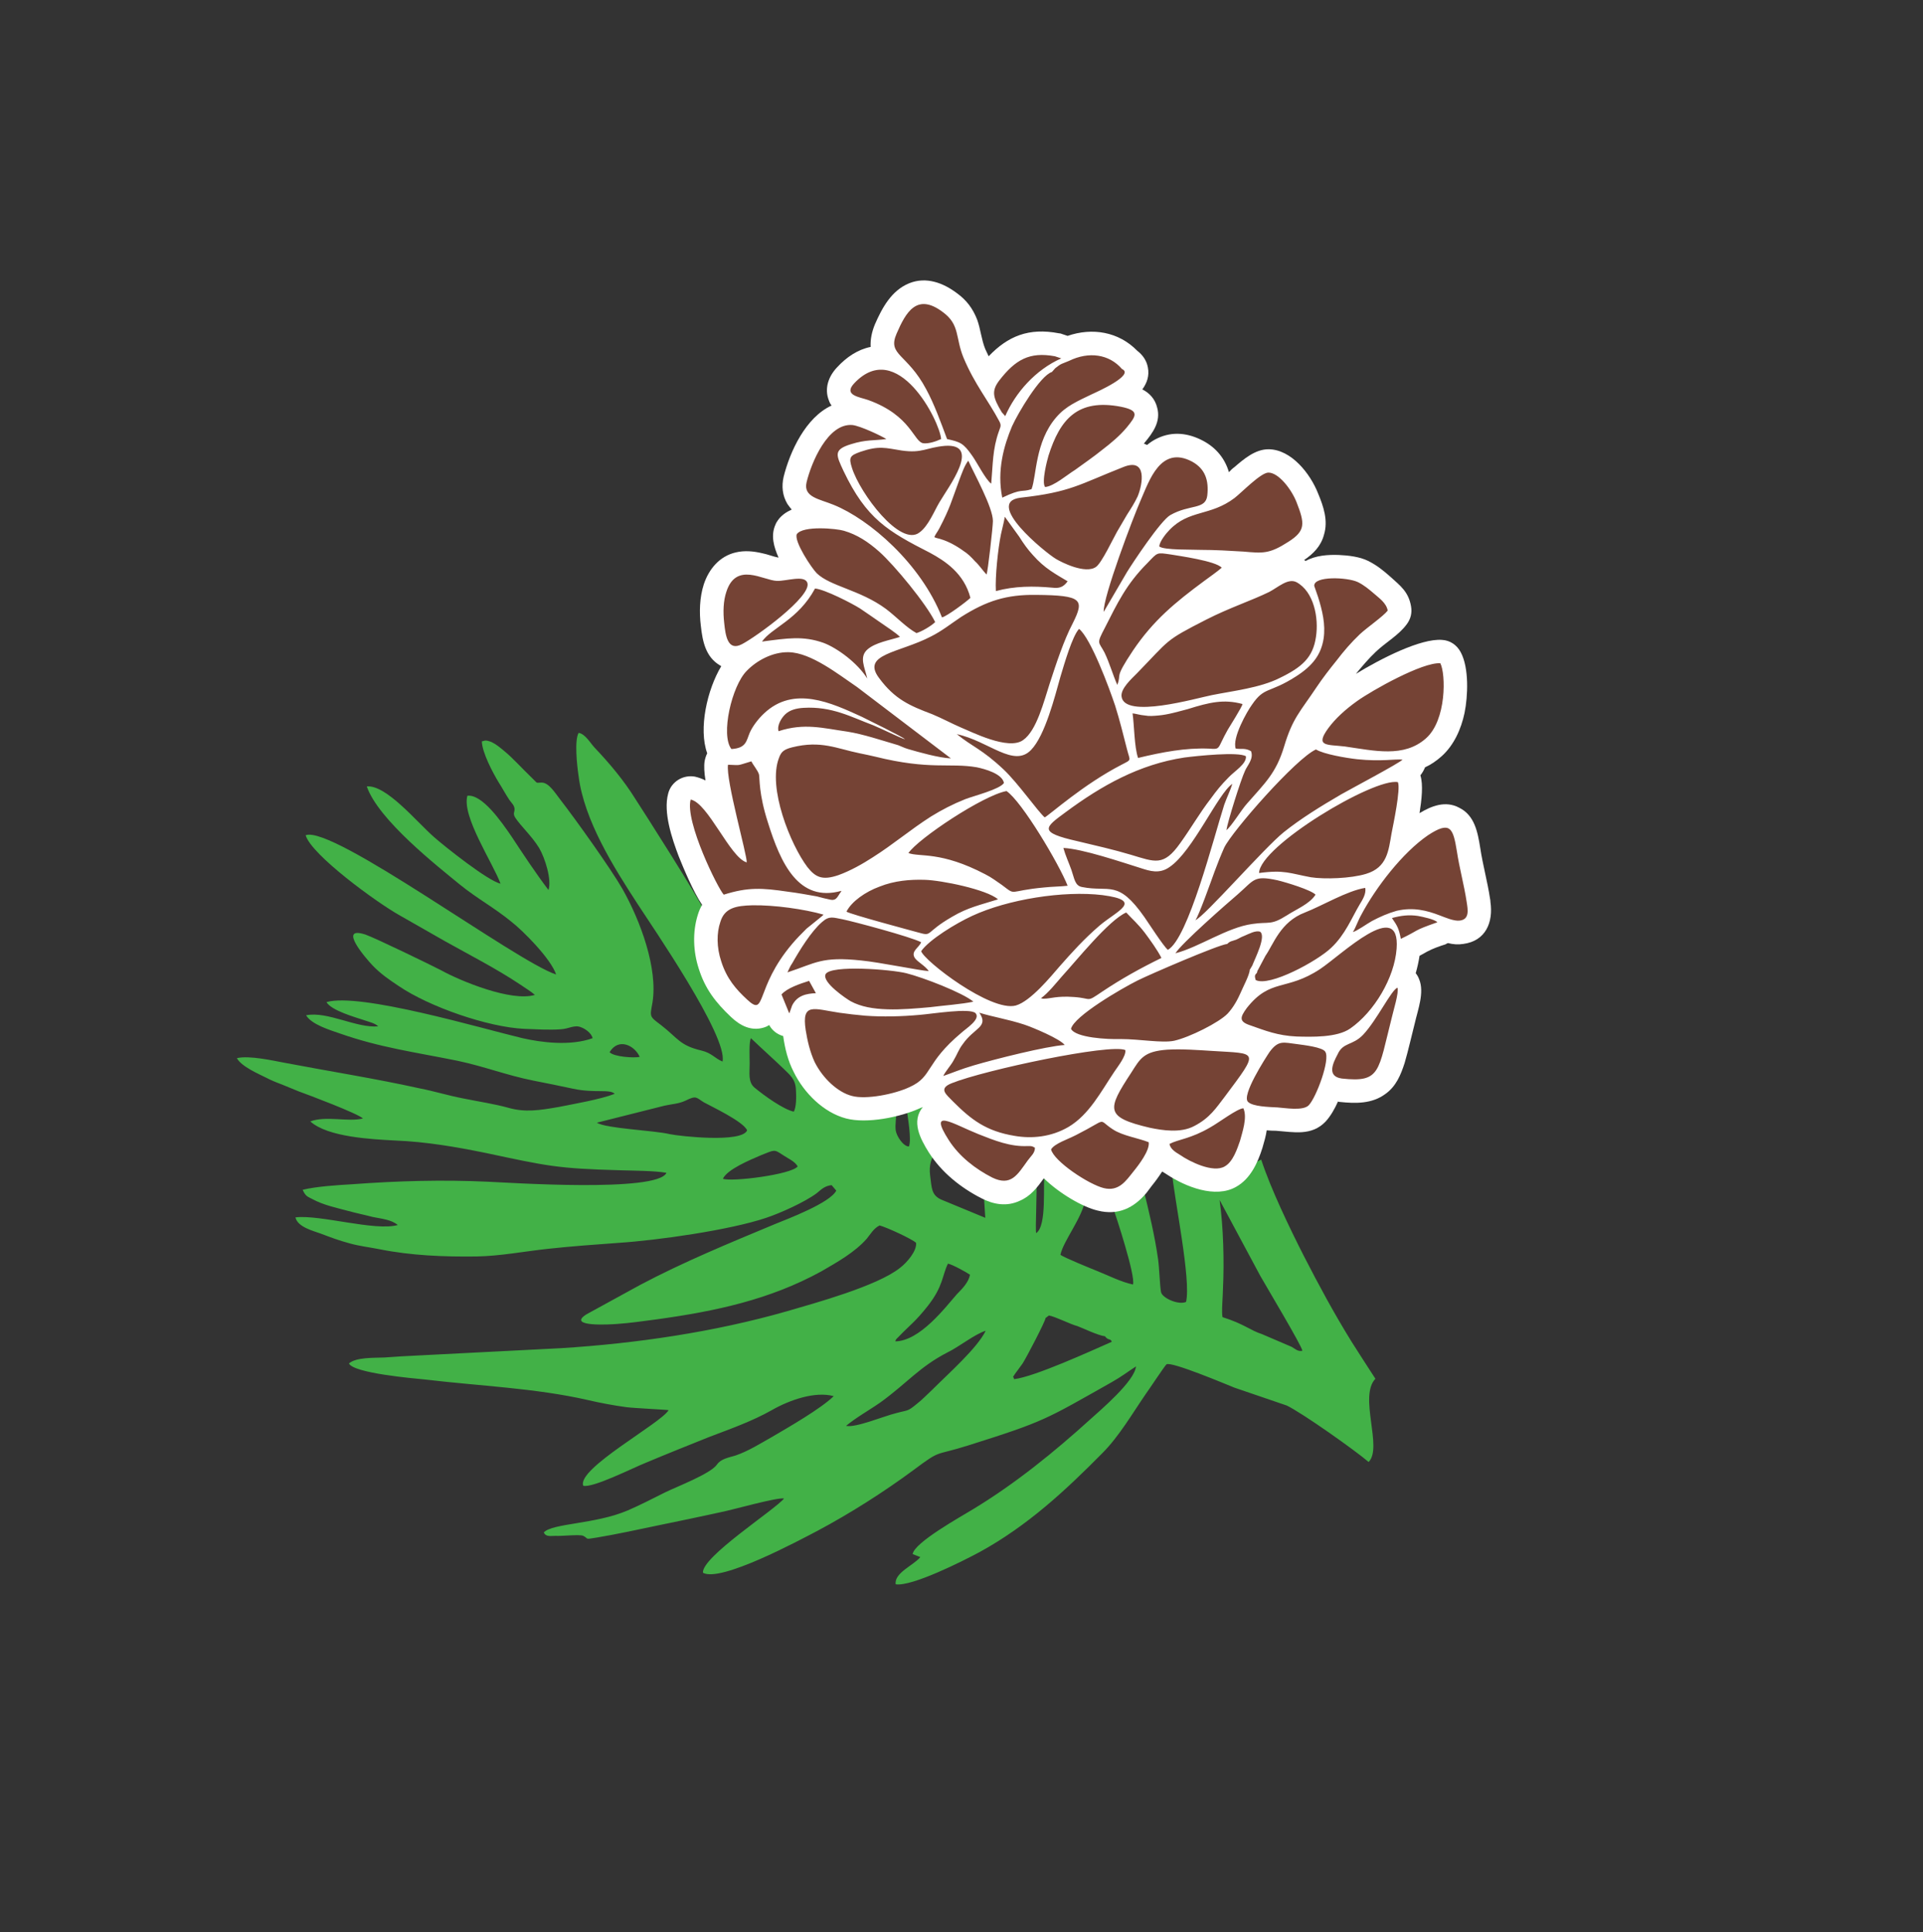
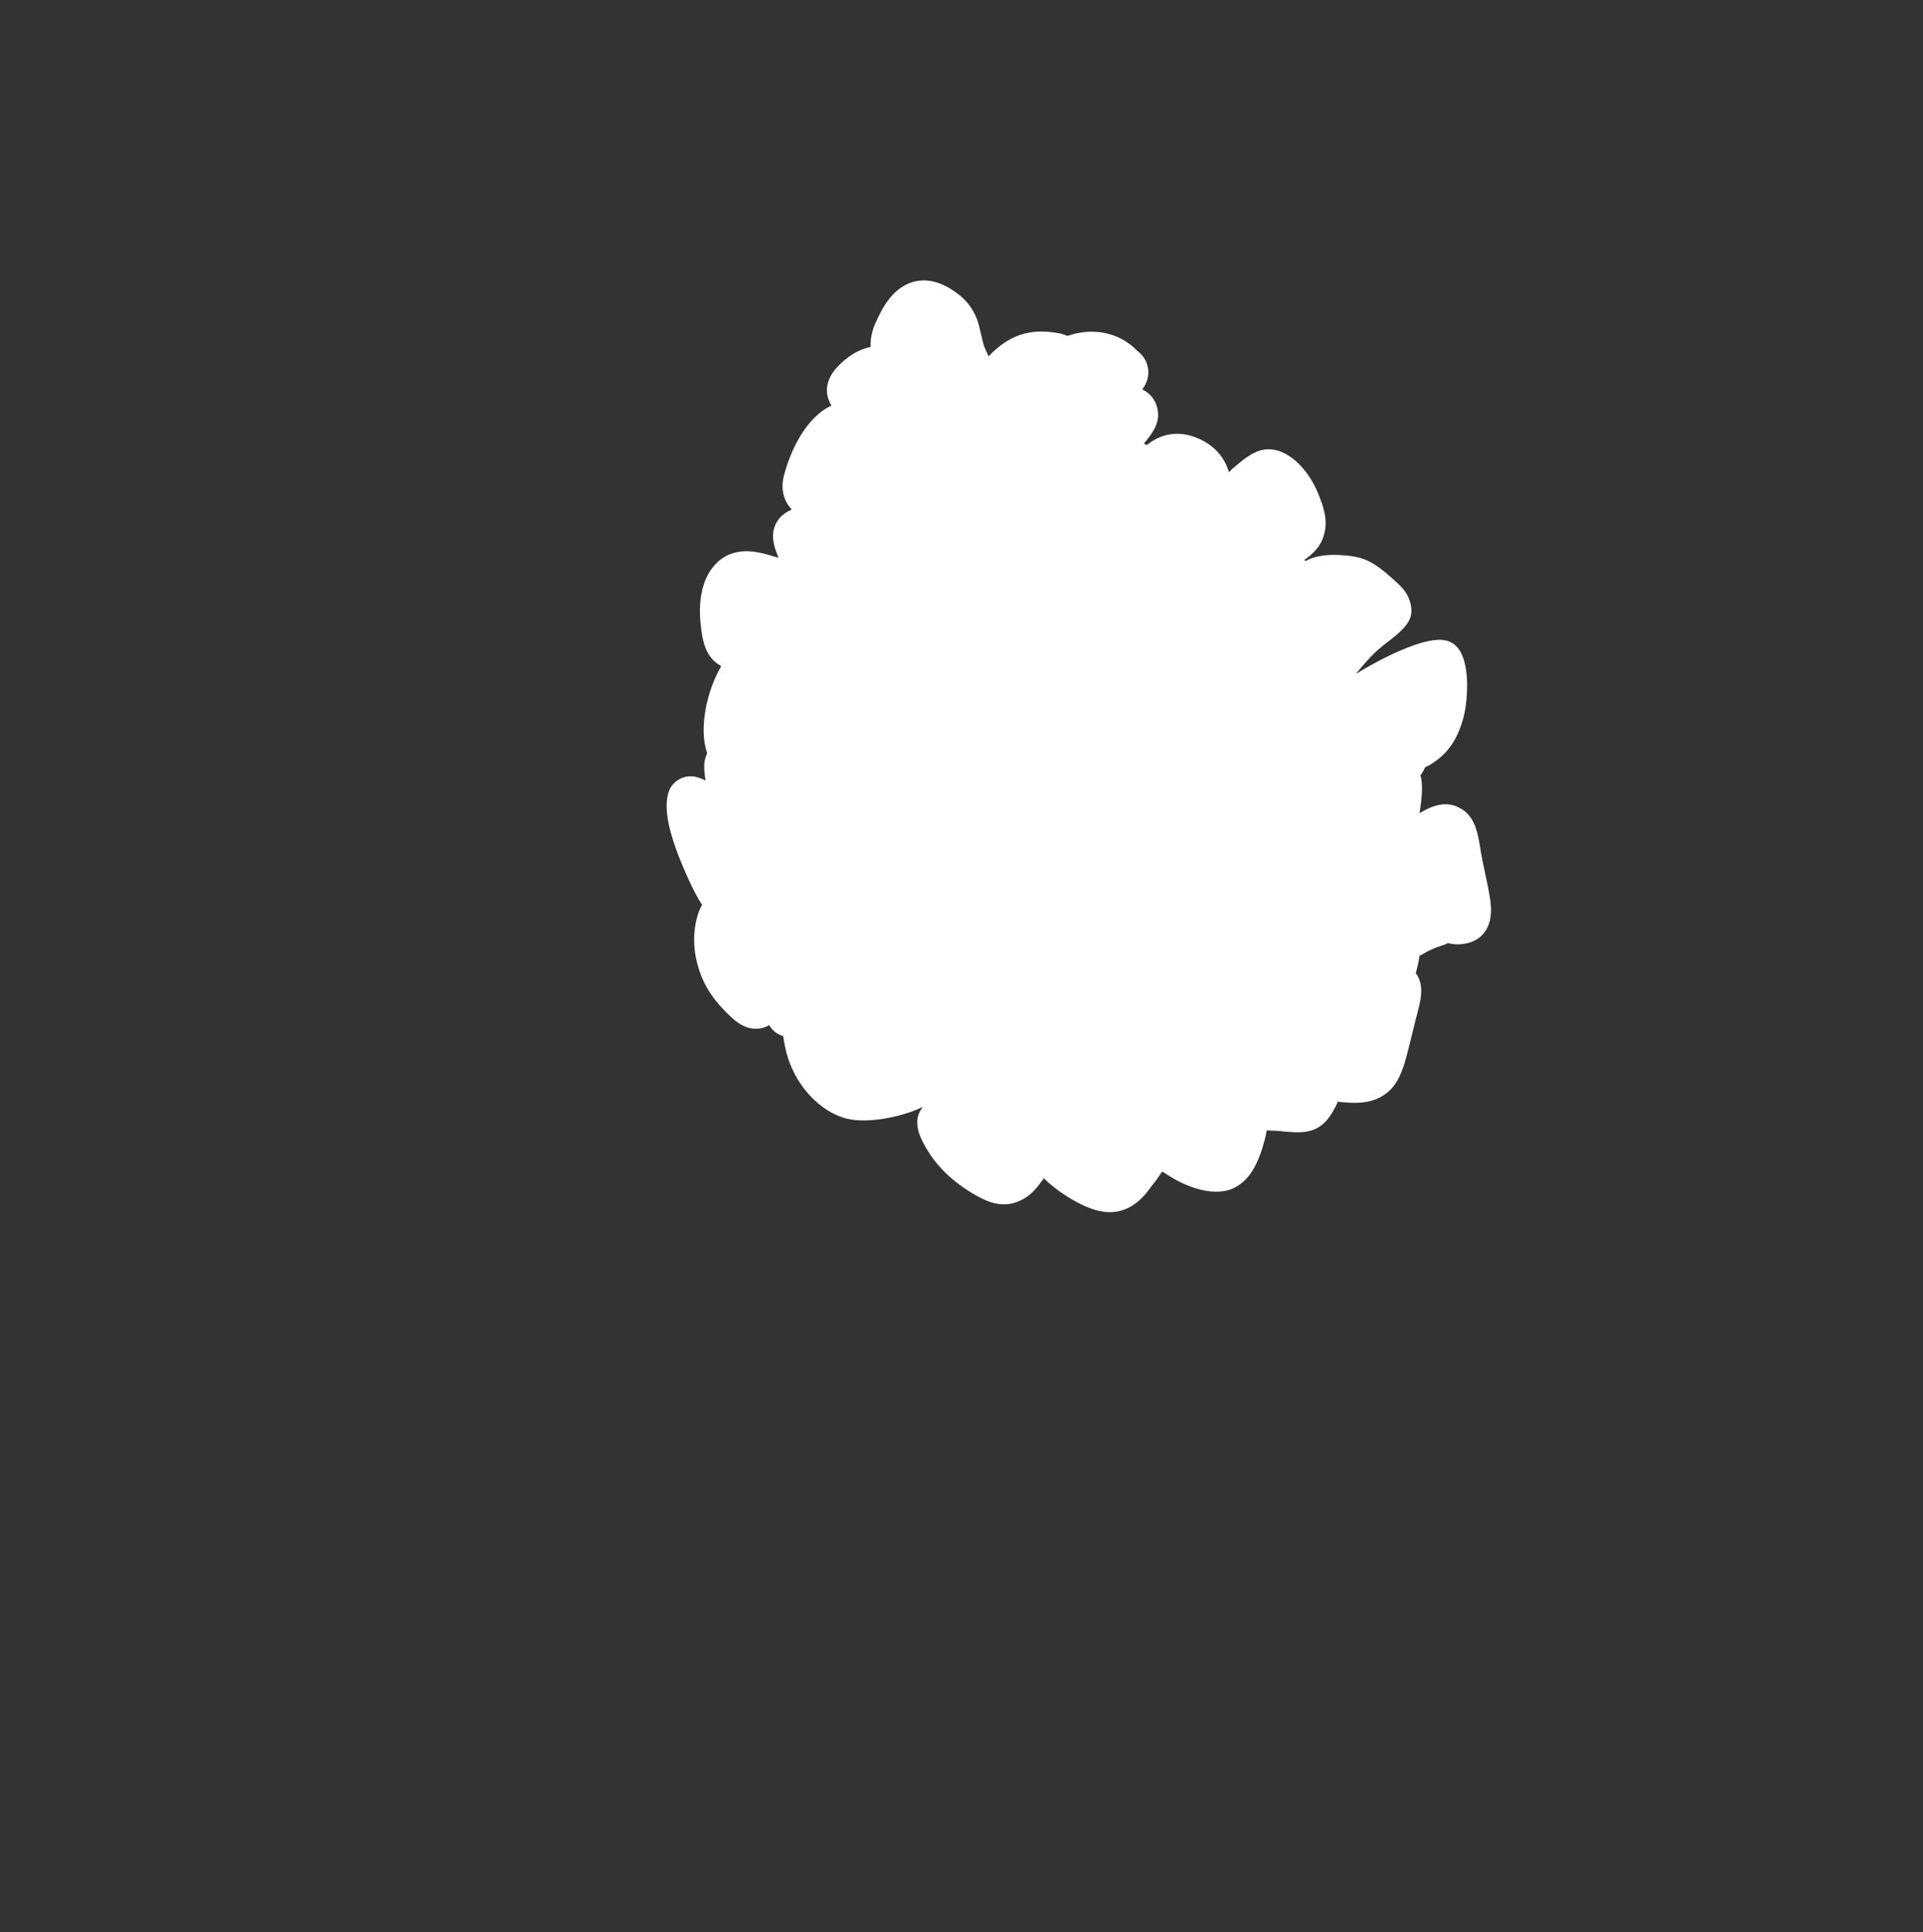
<svg xmlns="http://www.w3.org/2000/svg" version="1.2" viewBox="0 0 453 455" width="453" height="455">
  <rect x="0" y="0" width="453" height="455" fill="#333333" stroke="none" />
  <title>euro-pelet-logo-pdf-1675774576-svg</title>
  <defs>
    <clipPath clipPathUnits="userSpaceOnUse" id="cp1">
      <path d="m-1352-550h2537v1138h-2537z" />
    </clipPath>
  </defs>
  <style>
		.s0 { fill: #42b147 } 
		.s1 { fill: #ffffff } 
		.s2 { fill: #754335 } 
	</style>
  <g id="Clip-Path: Page 1" clip-path="url(#cp1)">
    <g id="Page 1">
-       <path id="Path 14" fill-rule="evenodd" class="s0" d="m322.4 344.3c-3-2.6-15.7-11.6-19.3-13.3l-12.3-4.2c-2-0.8-14.8-6.2-16-5.5-0.4 0.3-4.3 6.2-4.9 7-3.1 4.5-6.3 10-10.2 13.9-8.7 8.8-17.6 17.1-28.9 23.3-3.9 2.1-16 8.2-19.8 7.6-0.4-2.7 4.3-4.5 5.8-6.4l-1.8-0.7c0.3-2.7 11.5-8.9 14.1-10.5 10.1-6.1 19.3-13.6 27.8-21.3 2.2-2 10.4-8.9 10.7-12.4-2 1.3-3.4 2.4-5.7 3.7-15.6 8.8-15.7 9.2-33.8 14.9-8.2 2.6-6.2 0.8-12.9 5.8-6.9 5.1-14.9 10.2-22.6 14.3-4.4 2.3-22.8 12.2-27 9.9-0.4-3.7 16.9-14.8 19.1-17.5-1.7-0.3-12.2 2.7-14.8 3.2-5 1.1-9.8 2.1-14.7 3.1-4.8 1-9.8 2.1-14.6 2.9-3.1 0.5-1.8 0.3-3.2-0.4-0.8-0.4-5.2 0.1-6.5 0-1.2 0-2.3 0.3-2.8-0.8 2-2.2 12.1-1.9 19.8-5.2 2.8-1.2 5.9-2.8 8.7-4.2 2.6-1.3 10.8-4.4 12.3-6.6 0.9-1.3 2.6-1.6 4.3-2.1 3-1 6-2.9 8.5-4.3 4.1-2.4 11.6-6.7 14.7-9.7-4.4-1.2-10.4 0.9-14.6 3.3-4.6 2.6-9.7 4.4-14.7 6.3-5 2-10 4-15 6.1-2.8 1.1-12.5 6-14.7 5.4-1.6-4 18.3-14.7 20.1-17.8-0.3-0.1-8.5-0.5-9.9-0.7-3-0.4-6.2-1-9.2-1.7-12.3-2.8-25.5-3.3-38.1-4.8-3-0.3-17-1.5-18.1-3.8 1.7-1.5 6-1.3 8.3-1.4q4-0.3 8.4-0.5l33.3-1.7c17.6-1.1 36.1-3.8 53.2-8.7 6.5-1.9 21.2-5.9 26.6-10.2 1.7-1.3 4-4 3.8-5.9-0.9-0.9-7-3.7-8.6-4.1-1.4 0.7-2.1 2-3 3.1-2.8 3.2-6.9 5.5-10.7 7.7-12.2 6.7-25 9.4-38.7 11.3-3.1 0.4-6.4 0.9-9.5 1.1-1.2 0.1-12.1 0.8-7.1-2.3l12.6-6.9c10.2-5.4 20.9-9.8 31.7-14.3 3.2-1.3 13-5 14.5-7.9l-1.1-1.3c-1.6 0.2-2.3 0.9-3.5 1.9-2.8 2.1-8.6 4.7-11.9 5.8-8.6 2.9-25.6 5.3-34.8 5.9-5.5 0.4-11.1 0.8-16.6 1.4-5.6 0.6-11.2 1.7-16.8 1.8-7.7 0.1-15.4-0.2-22.9-1.7-2.5-0.5-4.6-0.7-7.1-1.4-2.6-0.7-4.4-1.4-6.8-2.3-1.6-0.6-5.4-1.5-5.9-3.8 5.8-0.7 18.7 3.3 24.1 1.8-1.5-1.3-4-1.5-5.9-1.9-1.9-0.5-3.9-0.9-5.7-1.4-3-0.8-5.9-1.4-8.5-2.8-1.1-0.6-1.6-0.6-2.3-2.2 3.3-0.8 8.2-1.1 11.6-1.3 10.8-0.8 21.3-1.1 32-0.6 4.8 0.2 40 2.6 42.1-2.1-2.9-0.5-7.8-0.5-11-0.6-14.8-0.4-17.1-1-31.7-4.1-6.9-1.4-13.8-2.6-21.1-2.9-5.7-0.3-16-0.8-20.1-4.5 3.7-1.4 9 0.2 12.4-0.7-1.3-1.2-12.7-5.5-15.2-6.4-1.3-0.5-2.6-1.1-3.9-1.6-1.1-0.4-2.8-1.1-3.7-1.6-1.8-0.9-5.8-2.6-6.9-4.6 2.9-0.7 8.6 0.6 11.3 1.1 10.5 2 21.3 3.7 31.7 6 3.6 0.7 6.7 1.7 10.4 2.4 3.4 0.7 7.4 1.3 10.6 2.2 3.9 1.1 7.2 0.6 11.8-0.2 3.5-0.7 9.9-1.8 13.2-3.1-1.2-1.2-4.7-0.1-9.8-1.2-3.2-0.7-6.3-1.3-9.3-1.9-6.5-1.3-11.4-3.3-18-4.7-9.9-2-18.2-3.1-27.6-6.4-2.3-0.8-6.7-2.1-8-4.3 5.1-1 11.9 3.1 17 2.6-0.9-0.8-2.1-1-3.2-1.4-2.4-0.8-7.8-2.3-9-4.3 7.9-2.3 36.5 6.2 46.2 8.5 4.4 1 11.2 1.9 16.5 0-0.3-1.3-1.9-2.3-2.8-2.6-1.5-0.6-2.8 0.4-4.7 0.5-2.6 0.2-5.9 0-8.6-0.1-8.6-0.4-22.4-5.2-29.6-10.1-2.1-1.4-4.2-2.8-6.2-4.9-1.5-1.6-8.3-9.4-1.6-7.2 2.3 0.8 15.5 7.2 17.8 8.4 4.5 2.5 16.6 7.5 22.1 5.8-0.9-0.8-2.4-1.7-3.4-2.4-5.7-3.8-11.8-6.9-17.7-10.2l-10.7-6.1c-5.4-3-20.9-14.3-22.2-18.9 6.4-2.4 49.5 29.7 59 32.8-1.2-3.7-7.9-10.4-10.5-12.4-4-3.3-8-5.4-12.2-8.8-5.1-4.2-19.2-15.2-21.9-23.1 4.6-0.4 11.7 8.3 15.8 11.9 2.6 2.3 12.8 10.4 15.7 11-1.7-4.7-9.2-15.9-7.8-20.7 3.5-0.4 8 6.1 10.4 9.6 2.9 4.4 5.6 8.5 8.7 12.6 0.8-2.4-0.8-7.5-2.2-9.9-1.8-2.9-4.2-5-5.6-7.1-0.7-1.1-0.1-1.3-0.2-2.2-0.1-0.8-0.7-1.3-1.2-2-1-1.5-1.6-2.7-2.5-4.1-1.4-2.3-3.9-7-4-9.7l0.8-0.2c1.6 0 3.3 1.5 4.4 2.4 2.2 1.8 4.3 4.2 6.4 6.2 1.8 1.7 0.9 1.3 2.5 1.3 1.7 0 3.2 2.5 4.3 3.9 3.8 4.9 12 16.4 14.7 21.1 4.3 7.6 8.4 18.8 7.1 26.8-0.6 3.4-0.8 3.2 2 5.3 4 3.1 4.4 4.8 9.5 6 2.5 0.6 3.1 1.8 5 2.6 1.3-5.9-16.5-31.7-20-37.1-5.6-8.6-12.6-19.7-13.9-30.1-0.4-2.6-1-8.5 0-10.2 1.5 0.2 2.7 2.3 3.7 3.4 3.6 3.8 6.9 7.7 9.7 12.2 1.7 2.6 15 23.4 16.3 26.5 0.7 1.7-2.3 5.2 0.6 13.5 1.5 4.1 3.3 6.7 6 9.2 1.3 1.2 2.4 2.1 3.9 2.8 2.4 1.3 2.8 0.7 4.9-0.7 1.3 0.9 2.2 2.5 3.4 3.4 0.9 0.7 1.1 0.5 1.5 2 1.2 4.7 3.2 9.5 6.4 12.6 5.8 5.7 11 4.7 18.5 3.6 0 1.5-0.4 3.8-0.2 5.1 0.2 1.4 1.8 3.8 3.1 3.8 0.7-1.6-0.3-7-0.6-9.4 1.1-0.4 2.3-0.5 3.4-0.7 1.3-0.2 2.2-0.8 3.1 0.2-0.2 0.7 0 0.2-0.4 0.7-1.3 1.5-2.5 1.6-2 4.3 0.5 2.9 2 3.9 2.9 6.1-1.1 1.4-1.7 3.2-1.4 5.6 0.4 2.8 0.2 4.6 2.6 5.7l10.4 4.3-0.4-6.2c2 0.4 3.6 2 6.9 0.9 3-1 3.6-3.1 5.5-4.4 0.3 2.9-0.3 12.7 0 13.3 2.6-1.8 1.5-11.5 2-14.7 0.6 0.2 3.8 3.1 4.6 3.6 1.3 1 4.2 2.4 5 3.1-0.8 4.5-5.2 9.8-5.9 13.1 0.7 0.6 7.1 3.2 8.6 3.8 2.5 1 5.9 2.7 8.5 3.2 0.6-2.1-3.9-15.8-4.9-18.7 4.5-1.1 4-1.7 7.3-4 1.4 5.7 2.7 11.1 3.5 16.7 0.3 2.1 0.4 6.1 0.7 7.8 0.3 1.4 4.1 3.1 5.9 2.3 1.2-5.3-2.7-23.7-3.4-31 0.3 0 3.8 2 4.6 2.2 9.2 3.4 10.1-2 16.5-4.7 2.3 7 6.7 16.1 10 22.6 3.7 7.2 7.1 13.5 11.3 20.3q2.8 4.4 5.6 8.7c-4 4.2 1.8 16.2-1.6 19.6zm-93.9-44.1c-0.7-0.5-4.3-2.5-5.2-2.6-1.4 2.9-1.1 5.3-4.7 9.9-3 3.8-4.1 4.4-6.9 7.3-0.6 0.6-0.6 0.5-0.8 1.1 5.8-0.1 11.7-7.9 14.5-11.1 1.4-1.4 2.8-2.9 3.1-4.6zm-40.6-25.5c-0.6-1.2-2.5-2-3.5-2.7-2.1-1.4-1.9-1.2-5 0-2.8 1.2-8.1 3.4-9.1 5.6 2 0.8 16.2-1 17.6-2.9zm-11-30.2c-0.5 0.9-0.3 4.6-0.3 5.9 0 2.3-0.4 4.4 1.1 5.7 2.4 2 6.9 5.2 9.3 5.7 0.6-1.1 0.6-3.5 0.5-5.1-0.1-2.6-1.4-3.5-2.9-5-2.6-2.5-5.1-4.7-7.7-7.2zm-0.9 21.7c-0.9-2.1-8.4-5.6-10.2-6.6-1.8-1.1-1.7-1.7-4.3-0.4-1.7 0.8-3.3 0.8-5 1.2l-15.9 4c2.2 1.4 13.5 1.8 17.2 2.7 2.4 0.5 17 2.1 18.2-0.9zm-32.4-18.4c1 1.1 5.8 1.4 7.1 1.1-1.2-2.7-5-4.6-7.1-1.1zm143.7 34.8c0.9 6.5 1.1 14.4 0.8 20.8 0 1.5-0.4 5.8-0.1 6.8 5.1 1.6 6.5 3.1 9.3 4l7 3c0.7 0.4 1.5 1.2 2.5 0.9-0.1-1.1-8.6-15.3-9.9-17.6zm-27 32.1c-1.7-0.2-5.6-2.1-6.5-2.4-1.6-0.4-5.1-2.2-6.7-2.5-0.3 0.2-0.5 0.4-0.8 0.6 0 0.7-4.5 9.3-5.4 10.7l-1.9 2.6c-0.5 0.9-0.4 0.1-0.1 1.1 4.9-0.6 18-6.6 23-8.8-0.3-0.9-0.8-0.2-1.6-1.3zm-28.1-1.3c-2.6 0.8-6.3 3.8-9 5.1-6.6 3.4-9.5 7.2-15.7 11.7-2.7 1.9-5.8 3.6-8.2 5.6 2.3 0.5 8.9-2.3 11.8-3 2.9-0.8 2.6-0.3 4.9-2.2 1.4-1.1 2.3-2.1 3.6-3.3 3.9-3.9 10.6-9.8 12.6-13.9z" />
      <path id="Path 15" class="s1" d="m307.2 131.9q0.2 0.1 0.4 0.2c2.3-1.3 5.3-1.5 7.8-1.4 2.2 0.1 4.9 0.4 6.9 1.4 2 1 3.5 2.2 5.2 3.7 2.3 2.1 4.3 3.5 4.9 7q0.4 2.3-1 4.2c-1.9 2.6-5 4.3-7.3 6.5-1.7 1.6-3.2 3.4-4.7 5.2 5.9-3.6 15.3-8.4 20.3-8 1.9 0.1 3.5 1.2 4.4 2.9 2 3.7 1.7 10.4 0.9 14.3-0.8 3.8-2.5 7.6-5.4 10.2q-1.9 1.7-3.9 2.6-0.4 1-1.1 1.9c0.7 2.2 0.3 5.7-0.2 8.9 2.8-1.7 6.1-3 9.3-1.3 3.7 1.8 4.4 5.8 5 9.5 0.6 4 1.7 7.9 2.3 11.9q0.1 0.4 0.1 0.8c0.7 4.8-1.1 9.2-6.4 9.9-1.2 0.2-2.4 0.1-3.6-0.2q-0.3 0.1-0.6 0.3c-1.3 0.4-3 1-4.3 1.7q-0.9 0.5-1.8 1-0.3 2-0.9 4.1 0.5 0.6 0.8 1.4c1.3 3.1-0.3 7.2-1 10.3-0.8 3.1-1.5 6.3-2.4 9.4-0.9 2.8-2 5.5-4.5 7.3-3.2 2.4-7.1 2.3-10.9 1.9q-0.2 0-0.3-0.1c-0.8 1.8-1.8 3.5-2.9 4.7-3.3 3.5-7.6 2.5-11.7 2.2q-1 0-2.2-0.1c-0.2 1.4-0.6 2.7-1 4.1-1.1 3.5-2.8 7.3-6.2 9.2-4.9 2.8-11.9 0-16.3-2.9q-0.5-0.3-1.1-0.7 0 0.1-0.1 0.1-1.1 1.7-2.4 3.3-0.6 0.8-1.2 1.6c-3 3.6-6.7 5.4-11.5 4.2-3.5-0.8-9-4-12.7-7.6-1.6 2.2-3.1 4.2-5.7 5.3-3 1.4-6.1 0.9-9-0.6-4.9-2.5-9.4-6.1-12.4-10.8-2-3.2-4.2-7.3-1.4-10.7q-0.4 0.2-0.7 0.3c-4.6 2.1-12.5 3.7-17.4 2.4-5.3-1.4-9.9-6-12.3-10.9-1.4-2.7-2.1-5.6-2.5-8.5-1.4-0.4-2.6-1.3-3.3-2.6q-0.6 0.4-1.3 0.6c-3 0.9-5.6-0.5-7.7-2.5-3.6-3.4-6.1-6.6-7.6-11.4-1.3-4-1.5-8.6-0.2-12.7q0.4-1.3 1-2.3c-2.1-3.1-4.5-8.9-5.5-11.4-1.6-4.2-3.7-10.4-2.5-14.8 0.7-2.8 3.5-4.5 6.3-4q1.3 0.3 2.5 0.9c-0.3-1.8-0.4-3.4-0.2-4.6q0.2-1 0.6-1.8c-2.1-5.8 0-15 3.3-20.5q-0.1-0.1-0.3-0.2c-3.4-2-4.1-5.7-4.5-9.3-0.4-3.2-0.3-6.7 0.7-9.8 1.2-3.6 3.7-6.6 7.5-7.5 2.1-0.5 4.2-0.3 6.3 0.2 1.1 0.2 2.6 0.8 3.7 1q0 0 0.1 0c-1.1-2.5-1.9-5.2-0.7-7.8 0.1-0.3 0.3-0.6 0.5-0.9 0.8-1.2 2-2 3.3-2.6q-0.5-0.6-1-1.3c-1.2-2-1.4-4.2-0.9-6.4 1.5-6 5.2-14 11.3-16.8q-0.4-0.5-0.6-1.1c-1.2-2.9-0.1-5.8 1.9-7.9 2.2-2.4 4.9-4.2 7.9-4.8-0.1-1.8 0.3-3.6 1-5.3 1.7-3.9 3.9-8 8.1-9.7 4-1.6 8-0.1 11.3 2.4 2.2 1.6 3.7 3.6 4.7 6.2 0.8 2.2 1 4.7 1.9 6.9q0.4 0.9 0.8 1.7c4.5-4.7 9.4-6.8 16.6-5.4 0.3 0 0.5 0.1 0.8 0.2l1.2 0.4c5.8-2 12-1 16.4 3.5 1.3 1 2.2 2.3 2.5 3.9 0.4 2-0.2 3.7-1.3 5.2 1.6 0.8 3 2.2 3.5 4.3 0.9 3.3-1 5.9-3 8.3q-0.1 0.1-0.1 0.2 0.4 0.1 0.7 0.3 1.2-1 2.5-1.6c3.6-1.7 7.3-1.2 10.7 0.6 3.2 1.7 5.2 4.3 6.1 7.4q0.6-0.7 1.3-1.2c2.2-1.9 4.9-4.2 8-4.2 5.4 0 9.9 5.8 11.7 10.4 1.3 3.1 2.4 6.4 1.4 9.7-0.7 2.7-2.5 4.5-4.7 6z" />
-       <path id="Path 16" fill-rule="evenodd" class="s2" d="m226.3 171.3c-2.3-1-4.3-2.1-6.7-3.1-5.3-2-8.8-3.5-12.5-8.5-4.3-5.7 4.7-5.9 12.2-9.8 2.6-1.3 4.7-3 7.1-4.6 6-3.8 10.7-5.3 17.7-5.2 10.9 0.1 11.4 1.1 8.6 6.7-2.1 4-3.9 9.5-5.4 14.1-1.4 4.3-3.1 11.2-6.3 13.4-3.5 2.5-12.2-2-14.7-3zm65.8 97.4c-0.6 1.7-1.6 4.9-3.6 6-2.7 1.6-8.2-1.1-10.5-2.7-0.8-0.5-2.3-1.3-2.5-2.6 2.1-1.1 5-1.2 9.6-3.9 2-1.1 6.3-4.4 7.8-4.5 1 2.2-0.3 5.8-0.8 7.7zm-102.1-50c-1.2 1.2-2.4 2.4-3.4 3.6-8.9 10.5-6 17.4-10.6 13.1-2.6-2.4-4.8-4.9-6.1-9-1.1-3.3-1.1-6.7-0.2-9.3 1-3.3 3.7-3.8 7.5-3.9 5.1-0.1 12.3 0.9 16.8 2.2-0.2 0.3-3.3 2.7-4 3.3zm140 2.4c-0.5-2.5-0.8-3-2.1-4.9 2.2-0.6 4-0.8 6.1-0.5 1.1 0.2 4 0.8 4.6 1.5-6 2.1-4 1.7-8.6 3.9zm-37.7 12.6c-0.7 1.6-1.7 3.5-3.1 5-2 2.1-9 5.6-12.6 6.4-2.9 0.6-8-0.4-12.7-0.4-3 0.1-10.5-0.3-11.6-2.4 0.7-3 11.9-9.5 15.7-11.4 2.8-1.4 19-8.4 21.1-8.6 0.7-0.7 1-0.6 2.1-1 0.7-0.3 1.1-0.6 1.9-0.9 1.2-0.5 2.6-1.3 3.7-1 1.6 1-1.2 6.4-1.8 8l-0.6 1c0 1.1-1.6 4.1-2.1 5.3zm-55.5-135.7l-0.8-0.9c-2.1-3.5-2.5-5-0.6-7.5 3.8-4.9 7.1-6.8 13.1-5.7l1.5 0.5c-6.1 2.7-10.8 8.1-13.2 13.6zm84.8 111.1c0.3 1.4-0.7 2.9-1.3 3.9-1.9 3.2-3.4 7.1-6.7 10.2-3.2 3.1-14.6 9.3-17.8 7.6-0.3-1-0.2-1.2 0.3-1.7l0.1-0.4q0-0.1 0.1-0.2l1.8-3.4c1.9-2.7 3.5-8 9.3-10.2 4.1-1.6 9.9-5.1 14.2-5.8zm-64.3-116.3c-3.5 1.7-6.2 2.8-8.5 5.5-5 5.8-4.6 13.8-5.8 16.9-2.4 0.8-2.1-0.3-6.9 2-1.3-6.4 0.4-12.3 2.3-16.8 1.4-3.1 6.6-11.9 9.4-12.8l0.8-0.9c1.5-1.2 1.6-1 3.2-1.7 4.7-2.3 9.5-1.6 12.5 1.9 3.1 1.4-5.9 5.4-7 5.9zm70.6 146.7c-3.3 12.9-2.6 15.5-11.8 14.5-3.7-0.5-2-3.8-1-5.7 1.3-2.9 3.5-2 6-4.6 3.3-3.5 6.6-10.5 8.1-11.1 0.4 1.1-1 5.5-1.3 6.9zm-80-101.1c-4.4-0.4-8.9-0.4-13.3 0.8-0.2-3.3 0.5-10 1.2-13.4 0.3-1.4 0.7-2.8 0.9-4.1l3.4 4.7c1 1.6 2 3 3.2 4.3 2.8 3.2 5.4 4.5 8.2 6.2-1 1.4-2 1.7-3.6 1.5zm-5.8 134.9c-2.4 3.3-3.9 6.2-8.4 4-3.9-2-7.7-4.9-10.2-8.8-5-7.8 1-3.8 7-1.4 3.8 1.5 7.5 3 11.6 2.8 1 0 1 0 1.7 0.4 0 1.3-1 2-1.7 3zm-24.5-168.9c-2.4-0.2-2.8-6.5-13.1-10.2-2-0.7-5.9-1.1-3.3-3.9 10.2-10.9 20.2 8.9 20.5 13.1-1.3 0.6-2.9 1.1-4.1 1zm23.7 136.9c2.1 0.7 8.5 3.4 9.5 4.8-4.4 0.3-16.3 3.3-21.4 4.8-3.1 0.9-5.4 1.9-7.2 2.5 0.6-1.2 1.8-2.5 2.4-3.6 0.9-1.5 1.2-2.6 2.2-3.9 2.7-3.9 6.2-4 3.9-7.4 3.2 1 6.6 1.5 10.6 2.8zm-7.4-118.6c0 1.3-1.2 12-1.5 12.6-0.8-0.8-1.7-2.2-2.7-3.1-1-1.1-1.7-1.8-2.8-2.5-1.5-1.1-3.5-2.2-5.2-2.7-0.5-0.2-1-0.2-1.6-0.5 0.2-0.6 0.8-1.3 1.2-2.1 2.6-5 2.8-6.3 4.7-11.4 0.5-1.3 1.2-3.4 2.1-4.5 1.4 3.1 5.8 11 5.8 14.2zm69.2 92.9c-3.8 2.4-4.1 1.4-8.1 2-5.9 0.8-12.6 5.5-18.1 6.9 1.4-2.3 12-11.6 14.7-13.9 3.9-3.4 3.7-4.5 9.3-3.3 2.1 0.5 8 2.3 9 3.4-1.4 2.2-4.5 3.4-6.8 4.9zm-56.1-108.3c2.7-8.5 6.8-13.5 17.1-11.5 4.4 0.9 3.6 2.1 1.3 4.9-1.6 1.9-3.6 3.6-5.7 5.2-2.1 1.7-4.3 3.2-6.5 4.8-1.8 1.1-4.9 3.8-7 4-0.9-1.1 0.5-6.4 0.8-7.4zm-76.4 39.4c-0.3-2.6-0.2-5.2 0.5-7.3 2.3-7.2 8.7-2.7 11.9-2.6 2.2 0.1 6.6-1.5 7.2 0.5 1 3.2-12.1 12.7-15.4 14.4-3.4 1.8-3.9-2.1-4.2-5zm96.4 129.2c-1.7 2.1-3.4 4.8-7 3.9-3.6-0.9-11.7-6.3-12.4-9.1 0.8-1.4 4-2.4 5.9-3.4 7.9-4 4.8-3.8 8.7-1.3 2.3 1.5 5.9 2 8.4 3 0.3 1.9-2.3 5.3-3.6 6.9zm33.9-15.1c-2-0.1-5.8-0.2-6.9-1.3-1.6-1.5 4.1-10.3 5.1-11.8 2.1-2.8 3.2-2.2 6.5-1.8 1.4 0.2 6 0.7 6.6 1.8 1.2 1.8-2.1 10.7-3.9 12.6-1.4 1.4-5.7 0.6-7.4 0.5zm-11.7-88.9c-2.6 4.6-1.5 4.6-4.5 4.4-5.4-0.2-10.8 0.8-16.6 2.2-0.9-2.5-0.9-7.8-1.3-10.5 0.9 0.1 1.7 0.4 2.9 0.5 1 0.2 2.1 0.1 3.2 0 2.3-0.2 4.6-0.9 6.9-1.5 5.1-1.6 8.5-2.4 12.9-1.2-0.1 0.7-3.1 5.4-3.5 6.1zm-70.1 65.3c-3.4 0.3-6.8 0.6-10 0.5-3.4-0.1-6.3-0.6-8.7-1.9-0.9-0.5-6.9-4.5-5.9-6.4 1.3-2.2 15.4-1.1 19-0.2 4 1 13.3 4.6 15.8 6.7-2.8 0.6-7.1 0.9-10.2 1.3zm-3.6-11.6c0.7 1 2.4 1.8 3.3 3.1-2-0.1-11.7-2.1-15.9-2.5-9.4-1-10.7 0.6-17.4 2.8 0.3-0.6 0.7-1.6 1.1-2.1 1.7-3 4.5-7.6 7.1-9.8 1.7-1.5 2.6-1 4.8-0.6 2.5 0.5 16 4.1 18.5 5.4-0.5 1.3-2.5 2.1-1.5 3.7zm-11.1-72.7c-2.1 1.8-0.7 4.2-0.1 6.9-2.3-3.7-7.1-7.2-10.3-8.4-4.8-1.7-8.5-1.1-14.5-0.3 2.3-3.3 8.5-5.1 12.5-12.5 2.3 0.2 8.7 3.5 10.6 4.7 1.6 1.1 3.1 2.1 4.8 3.3 1.1 0.8 3.8 2.5 4.6 3.4-2.5 0.8-5.7 1.3-7.6 2.9zm64.4-35.3c1.9-4.3 4.6-12.8 12-8.9 3.1 1.7 4 4.4 3.6 8-0.4 3.4-4.1 2-8.7 4.6-2.3 1.3-8.9 11.3-10.2 13.4l-5.5 9.4c-0.2-3.4 6.9-22.2 8.8-26.5zm-9.1 115.9c-4 2.7-2.3 1.6-6.7 1.3-4.1-0.3-5.5 0.4-7.1 0.4q-0.1 0-0.3 0c0 0-0.1-0.1-0.2-0.1 0 0.1-0.1 0-0.2 0 1.7-1.2 3.6-3.6 5-5.2 3.4-3.7 11-13.2 15.1-15 1.5 1.6 2.8 2.7 4.4 4.8 1.2 1.6 3 4.1 3.9 5.9-5.1 2.5-9.4 4.9-13.9 7.9zm-35.4-17.6c-6.6 3.8-4.5 4.7-8 3.7-1.8-0.5-15.7-4.2-16.9-4.9 1.2-2.4 4.5-4.7 7.8-5.9 3.5-1.4 7.2-1.7 10.6-1.6 4 0.1 14.7 2.3 17.3 4.6-4.1 1.3-7.1 1.9-10.8 4.1zm59.4-79.1c-6.9 5.1-12 9.3-16.8 16.4-4.6 6.9-2.6 5.3-3.7 8.1-1.1-2.5-1.8-5.1-3-7.6-1.4-2.7-2-1.9 0.1-5.9 2.9-5.7 5-10.2 10-15.2 2.5-2.6 2.1-2.5 5.6-2 1.7 0.3 10.5 1.5 11.9 3.1-0.9 0.8-3 2.3-4.1 3.1zm-97.1 100l-0.6 1.7c0 0.1-0.1 0.1-0.1 0.1l-1.8-4.4c1.3-1.5 4.3-2.5 6.5-3.2l1.6 2.9c-2.2 0.1-4.4 0.5-5.6 2.9zm35.3-91.4c-5-12.7-17.1-23.1-25.5-26.5-3.4-1.4-7.2-1.8-6.4-5.3 1.1-4.6 5-14 10.8-13.5 1.9 0.2 6.9 2.6 8 3.3-3 0.4-4.8 0.1-8.3 1.2-4.3 1.3-3.5 2.6-1.8 6.3 5.4 11.3 10.4 14.2 20.4 19.3 3.5 1.9 8 4.8 9.5 10.6-0.8 0.8-5.6 4.4-6.7 4.6zm98.8 70c3.4-6.4 9.7-14.6 15.7-18.7 5.2-3.4 5.9-1.8 6.8 3.8 0.6 4 1.7 7.9 2.3 11.9 0.3 1.9 0.7 4.1-1.6 4.4-1.4 0.2-3.6-0.8-4.7-1.2-3.1-1.2-6.3-2-10.2-1.1-2.1 0.6-3.9 1.4-5.8 2.4-1.1 0.6-3.6 2.4-4.5 2.6 0.7-1.1 1.2-2.7 2-4.1zm-104.8-66.3c-2.4-1.3-4.8-3.9-7.2-5.7-6.1-4.5-13.1-5.3-16.3-8.4-1.2-1.2-5.4-7.5-4.7-9.2 1.5-2.1 9.5-1.3 11.1-0.8 3.1 0.9 5.7 2.6 8.3 4.9 3.6 3.2 11.1 12.3 13.2 16.6-0.9 0.9-3.1 2.2-4.4 2.6zm-15.2-38.9c-0.8-2.5-0.5-2.9 2-3.8 4.4-1.5 5.9-0.9 9.7-0.3 4.9 0.7 5.7-0.7 10.2-1.1 8.7-0.6 0.8 9.7-1.3 13.3-1.2 2-2.6 5.6-4.7 7.1-4.5 3.5-14-9.2-15.9-15.2zm135.2 63.7c-5.2 4.6-12.1 2.9-19.1 1.9-4.2-0.5-7.1 0.1-3.9-4.3 1.7-2.3 4-4.4 6.8-6.4 3.5-2.5 15.4-9.2 19.6-8.9 1.3 2.5 1.5 13.4-3.4 17.7zm-60.4-49.1c4.6-4.8 9.6-3.2 15.3-7.5 1.7-1.3 6.2-6 8-6 2.4 0 5.4 3.9 6.6 6.9 2 5.1 2.2 6.8-1.9 9.4-4.5 2.9-6 2.7-10.6 2.3-3.4-0.2-6.6-0.4-10-0.4-1.9-0.1-8.7 0.1-9.8-0.8 0-1.1 1.6-3.1 2.4-3.9zm-77.6 85.5c-0.7 1.1-1 1.8-2.2 1.6-1-0.2-2.2-0.5-3.3-0.8-2.3-0.4-4.4-0.8-6.8-1.1-6.1-0.9-9.4-1.1-15.1 0.7-1.3-1.3-9.2-17.2-7.8-22.4 4.1 0.8 9.3 13.7 13.2 14.8 0.2-1.4-5-19.6-4.4-23 3.2 0.1 1.8 0.3 5.5-0.8 0.5 1 1.5 2.1 1.8 3.1 0.2 0.9-0.1 4.5 2.1 11.3 3 9.6 7.2 18.9 17.3 16.1-0.1 0.2-0.1 0.3-0.3 0.5zm90.5-20.8c-2.5 7.8-8.5 31.6-13.3 34.2-1.1-1-4.4-6.1-5.5-7.7-6.3-9-8.2-5.8-14.7-7.1-1.7-0.3-1.8-2-2.5-4-0.6-1.7-1.4-3.4-1.9-5.2 4.5 0.2 13.6 3.3 18.4 4.8 1.9 0.6 4.2 1.4 6.6-0.3 5.5-3.7 11.4-17.3 14.8-19.6-0.4 1.4-1.3 3.2-1.9 4.9zm27.5-2.4c-4.8 2.8-9.5 5.7-13.5 8.9-4.6 3.7-18.7 19.9-20.8 20.7 0.8-1 3.7-9.2 4.5-11.4 0.7-1.9 1.5-3.9 2.3-5.7 1.9-3.9 16.9-21 21.6-23.1 1.8 1.1 7 2 9.7 2.3 5.7 0.6 9-0.1 10.7 0.1-0.7 0.8-12.4 7-14.5 8.2zm-45 78.5c-10.7-2.5-10.1-4.3-4.4-13 2.1-3.3 2.9-5 8.5-5.4 3.5-0.2 7.3 0.1 10.6 0.3 10.7 0.7 11.2-0.3 2.9 10.8-2 2.6-3.5 5-7.2 6.9-3.2 1.7-7.5 1-10.4 0.4zm-22.2-134c-2.5-1.5-17.1-13.4-8.2-14.4 11.7-1.3 13.7-3.1 24.1-7.2 5.7-2.3 4.6 4 3.4 6.9-0.7 1.5-1.6 2.9-2.5 4.3l-2.4 4.1c-0.9 1.6-3.6 7.3-4.9 8.2-2.5 1.8-8.2-1.1-9.5-1.9zm79.1 64.7c-0.7 4-1 8-6 9.5-3.6 1.1-9.8 1.3-13 0.8-4.9-0.9-6.2-1.8-12.2-1 0.1-6.3 27.1-22.5 32.7-21.4 0.7 1.6-1.1 10-1.5 12.1zm-109.6-104.6c-4.5-8.5-9.2-8-7-13.1 2.2-5.1 4.8-9.7 10.9-5.1 4.1 3 2.9 6 4.9 10.8 2.6 6.2 5.8 10 8.4 14.9 0.6 1.1 0.2 1.4-0.1 2.4-1.5 4.2-1.4 7.8-1.8 12.3-1.3-0.9-3.4-5.1-4.5-6.6-2.1-3-2.8-3.2-5.9-3.9-1.5-4-3-8.2-4.9-11.7zm33.3 116.9c-1.7 0.2-3.7 0.2-5.5 0.4-8.8 0.8-6.4 2.1-10-0.6-1.3-0.9-2.5-1.8-3.9-2.5-10.5-5.5-15.4-4-18.1-5 2.3-3.4 17.6-13.6 23.1-14.6 3.6 2.4 12.4 17.2 14.4 22.3zm53.9 35.5c-4.4-0.2-7.4-1.4-10.8-2.6-2.8-0.9-2.5-1.9-0.9-4.1 5.6-7.1 9.3-3.9 17.3-9.2 5.1-3.4 18.9-16.9 18-4.8-0.5 6.9-5.3 14.9-10.9 18.8-3.1 2.2-9.2 2-12.7 1.9zm14.9-94.7c-2 1.9-3.8 4-5.4 6.1-1.7 2.1-3.4 4.3-4.8 6.4-3.8 5.7-5.6 7.2-7.6 13.9-1.9 6.3-4.5 8.6-8.7 13.4-1.3 1.4-3.7 5.4-4.9 6.3 0.3-2 3.4-11.9 4.4-14 0.5-1.2 2.1-2.8 1.4-4.6-1.4-0.8-2.2-0.4-3.6-0.6-0.9-2.5 2.7-8.8 3.8-10.3 3-4.4 4-2.6 10.4-6.7 3.9-2.5 5.9-5.1 6.5-8.9 0.5-3.3-0.3-6.6-1.3-9.8l-0.9-2.6c-0.2-2.4 7.8-2.1 10.3-0.9 1.4 0.7 2.5 1.6 3.9 2.8 1 0.9 2.8 2.1 3.1 3.9-1.1 1.4-4.9 4-6.6 5.6zm-144.4 8.6c2.3-2.4 6.1-4.5 9.9-4.4 5.3 0.1 11.8 5.3 16.1 8.2l22.1 16.8c-2.8-0.1-7.7-1.5-10.1-2.2-1-0.3-1.5-0.6-2.3-0.9-3.8-1.1-8.2-2.6-12-3.2-5.7-0.8-10.1-2.1-16.2-0.1-0.4-1.4 0.7-3.1 1.5-3.9 1.1-1.1 2.7-1.5 4.4-1.6 6.7-0.4 11.3 2.2 16.4 4.1 1.5 0.6 6.8 3.2 7.5 3.3-0.6-0.6-8.8-4.6-10.2-5.3-7.2-3.3-16-7.4-23-0.8-1.5 1.4-2.8 3.2-3.4 4.6-0.8 1.9-0.8 3.6-4.3 3.8-2.6-3.3 0.1-14.9 3.6-18.4zm86.6 94.4c-3.1 4.6-5.9 10.1-10.8 13-4.1 2.4-8.7 2.8-12.7 2.1-6.7-1.1-10.2-3.8-14.5-8.1-1.5-1.6-3.6-3-0.3-4.3 7.7-3.1 37.4-9.4 40.9-7.8 0.2 1.4-1.8 3.9-2.6 5.1zm-61.8 5.7c-3.2-0.8-6.8-4-8.8-8-1.1-2.4-1.7-5-2.1-7.5-1-6.6 1.9-5 7.9-4.1 2.1 0.3 3.9 0.5 6.1 0.7 4.1 0.3 8.5 0.2 12.9-0.2 2.7-0.2 11.8-1.7 13.1-0.4 1.3 1.4-2.2 3.6-3.3 4.6-8.7 7.3-6.7 10.3-12.2 12.8-3.6 1.7-10.3 3-13.6 2.1zm88.7-75c-1.7 1.7-2.9 3.2-4.2 5-2.7 3.5-4.6 6.9-7.2 10.5-3.9 5.5-5.9 4.4-11.6 2.7-4-1.2-8.4-2.2-12.6-3.2-9.3-2.1-7.7-3.2-2.8-6.8 8.5-6.3 17.4-11.3 28-12.9 3.1-0.4 12.7-1.4 14.5-0.3 0.2 1.8-2.7 3.5-4.1 5zm-23.9-6.6c0.7 2.8 1.2 2.3-1.3 3.6-9.1 4.7-16.8 11.7-18.1 12.4-1.7-1.5-6.3-8.1-9.7-11.3-5.1-4.8-7.3-5.3-11-8.3 7.5 1.6 13.4 8 17.5 3.7 3.3-3.4 5.6-12.6 6.9-17.2 0.9-3 2.8-9.6 4.4-11.3 2.8 2.3 7.1 13.9 8.5 18.1 1.1 3.5 1.9 6.8 2.8 10.3zm-36.5 39.2c8.4-3.9 21.5-6 30.7-4.9 9.9 1.3 3.4 3.7-0.7 7.2-3.6 3.1-6.5 6.3-9.4 9.6-2 2.3-6.8 8.2-10.3 9.2-5.9 1.6-21.7-10.6-22.3-12.8 1.9-2.7 8.1-6.5 12-8.3zm56.5-52c-3.6 0.7-20.7 5.7-21.3 0.3-0.2-1.8 2.2-4 3.6-5.4 7.9-8.1 6.4-7.6 16.4-12.7 5.5-2.8 10.5-4.4 14.8-6.5 2.1-1.1 4.4-3.3 6.4-2.3 4.1 2.2 5.3 8.4 4.6 12.9-0.7 4.8-3.2 7.1-8.6 9.7-4.6 2.3-10.9 3-15.9 4zm-58.1 24.5c-3 1.2-5.5 2.5-8.1 4.1-5 3.2-8.8 6.5-13.7 9.6-2.3 1.5-5.3 3.2-8.1 4.2-3.8 1.3-5.4 0.5-7.3-1.9-4-5.3-9.4-18.7-6.7-25.7 0.5-1.4 1.1-2 3.1-2.5 6.8-1.7 10.5 0.3 15.9 1.4 1.4 0.3 2.5 0.5 3.7 0.8 12.9 3.2 17.5 1.4 23.9 2.5 1.9 0.4 6 1.5 6.4 3.7-1 1.5-7 3-9.1 3.8zm-41.5 50.4z" />
    </g>
  </g>
</svg>